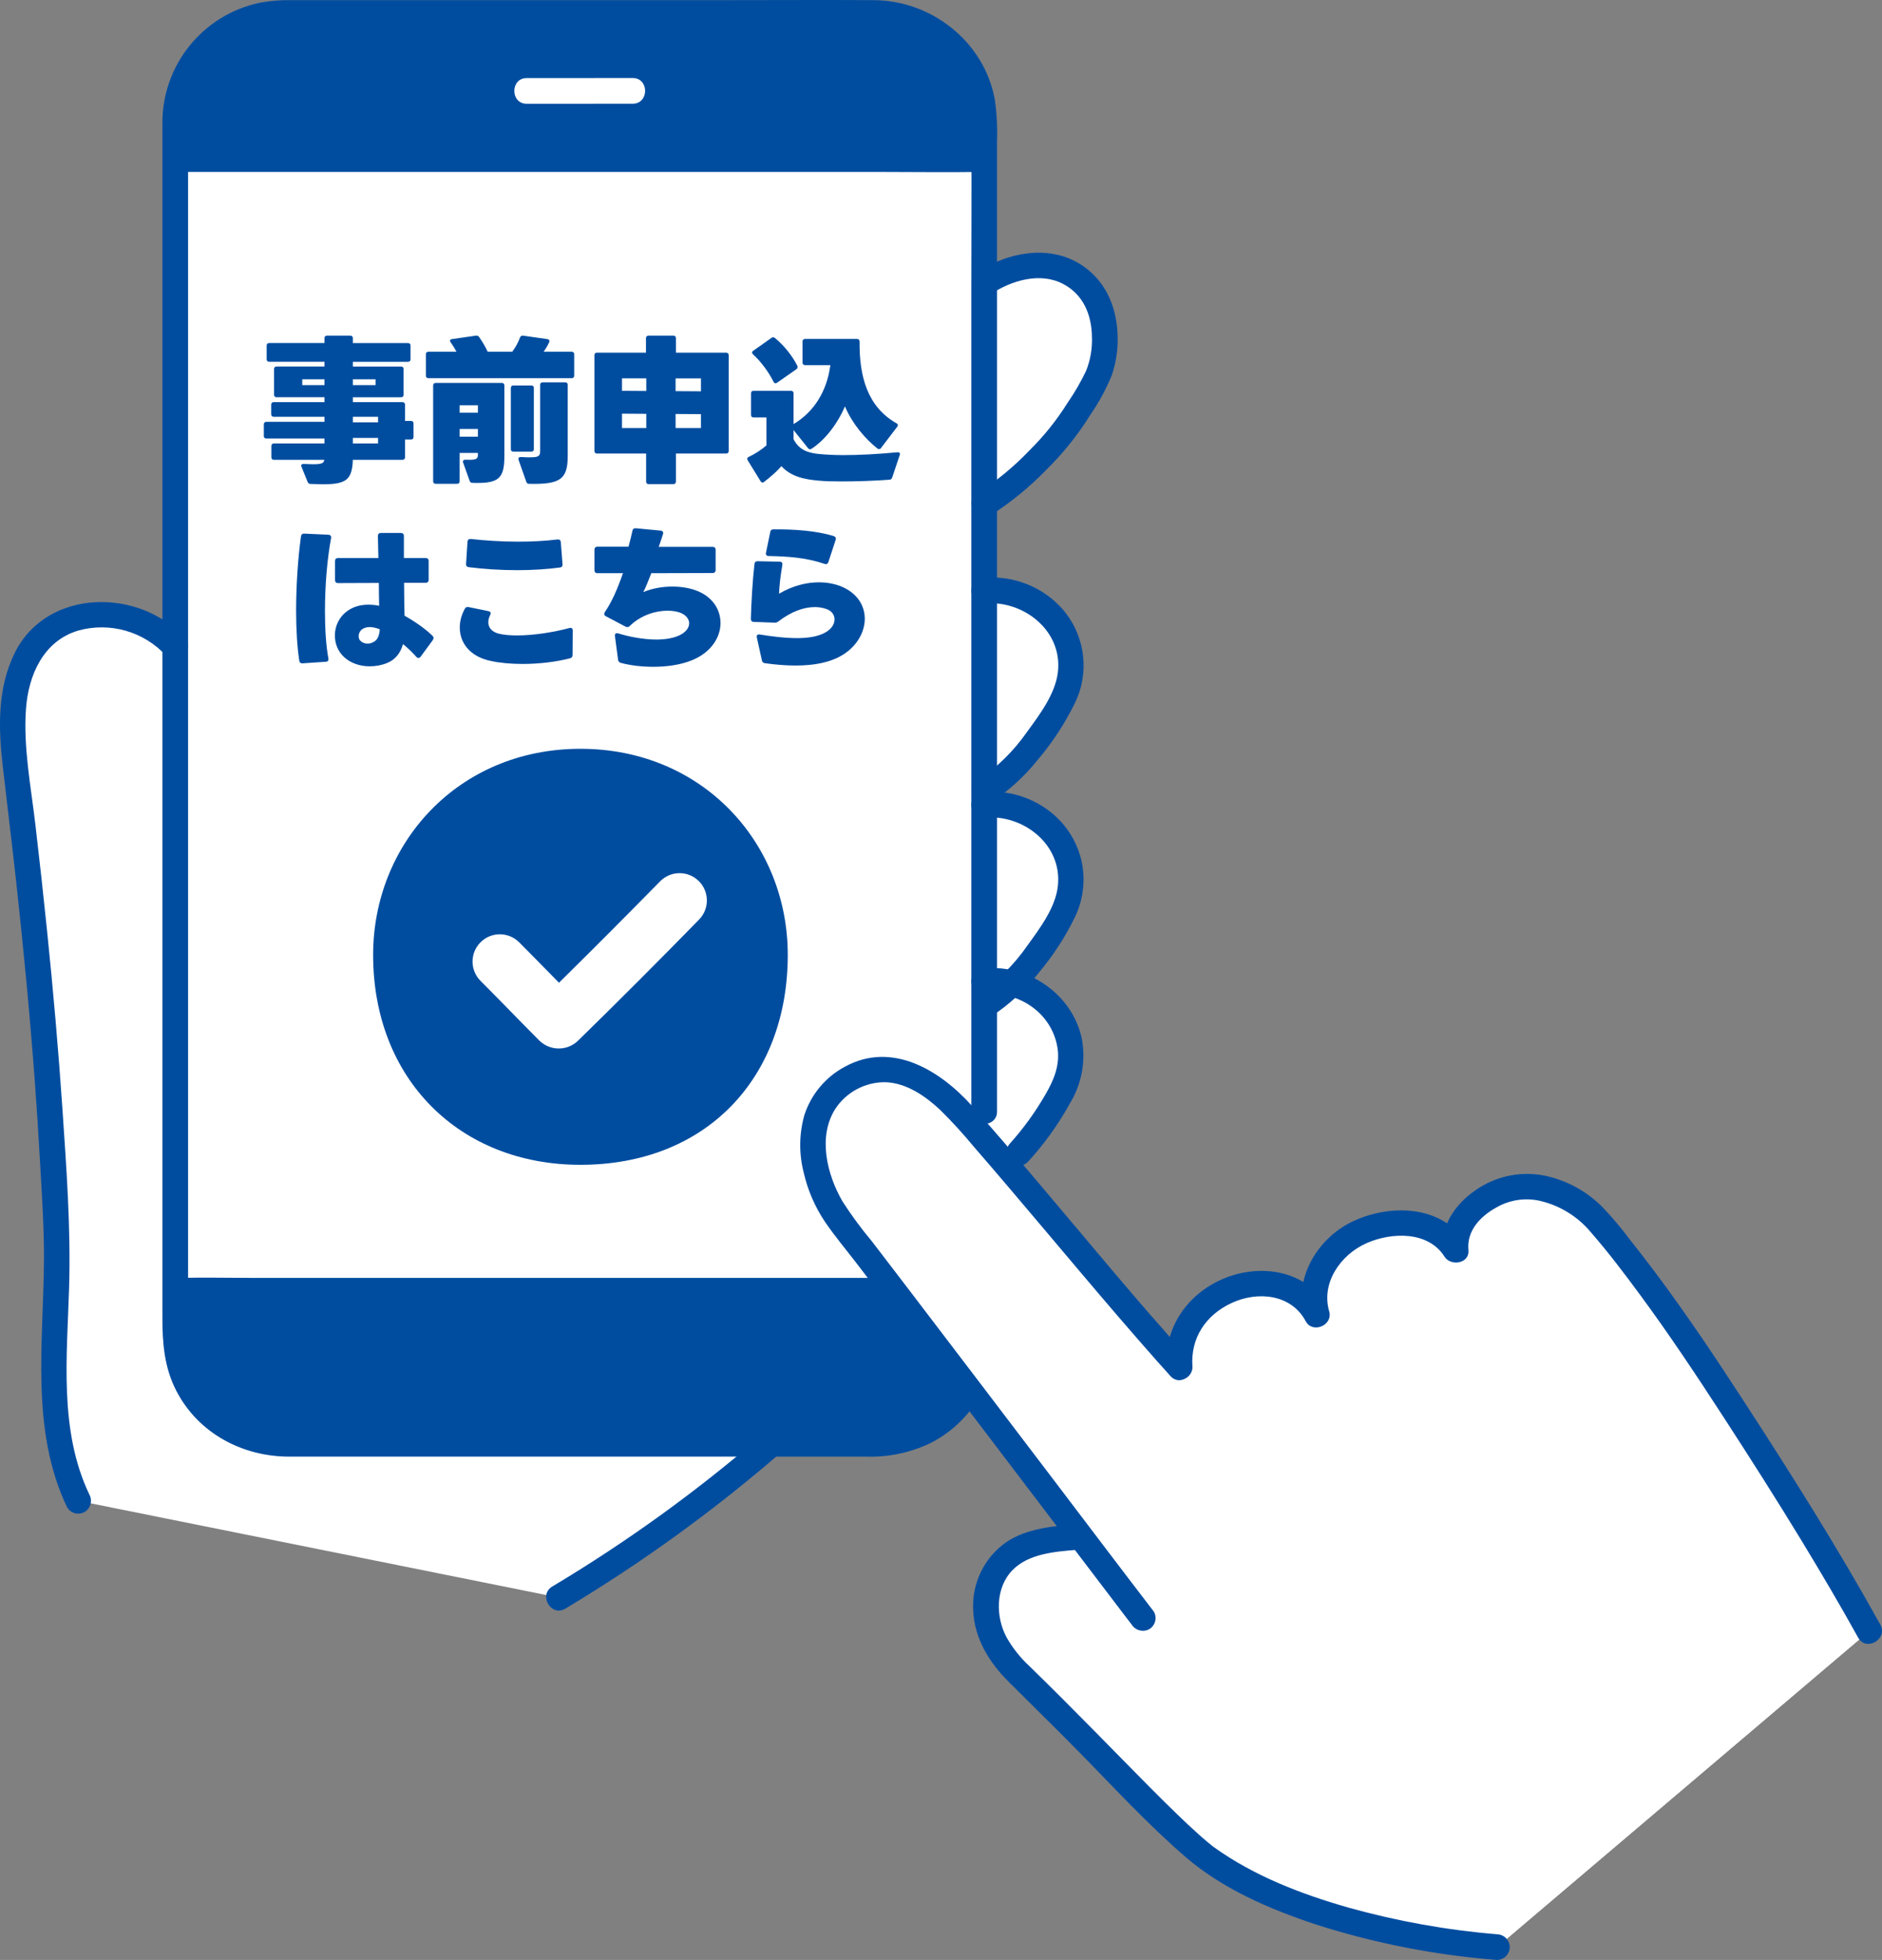
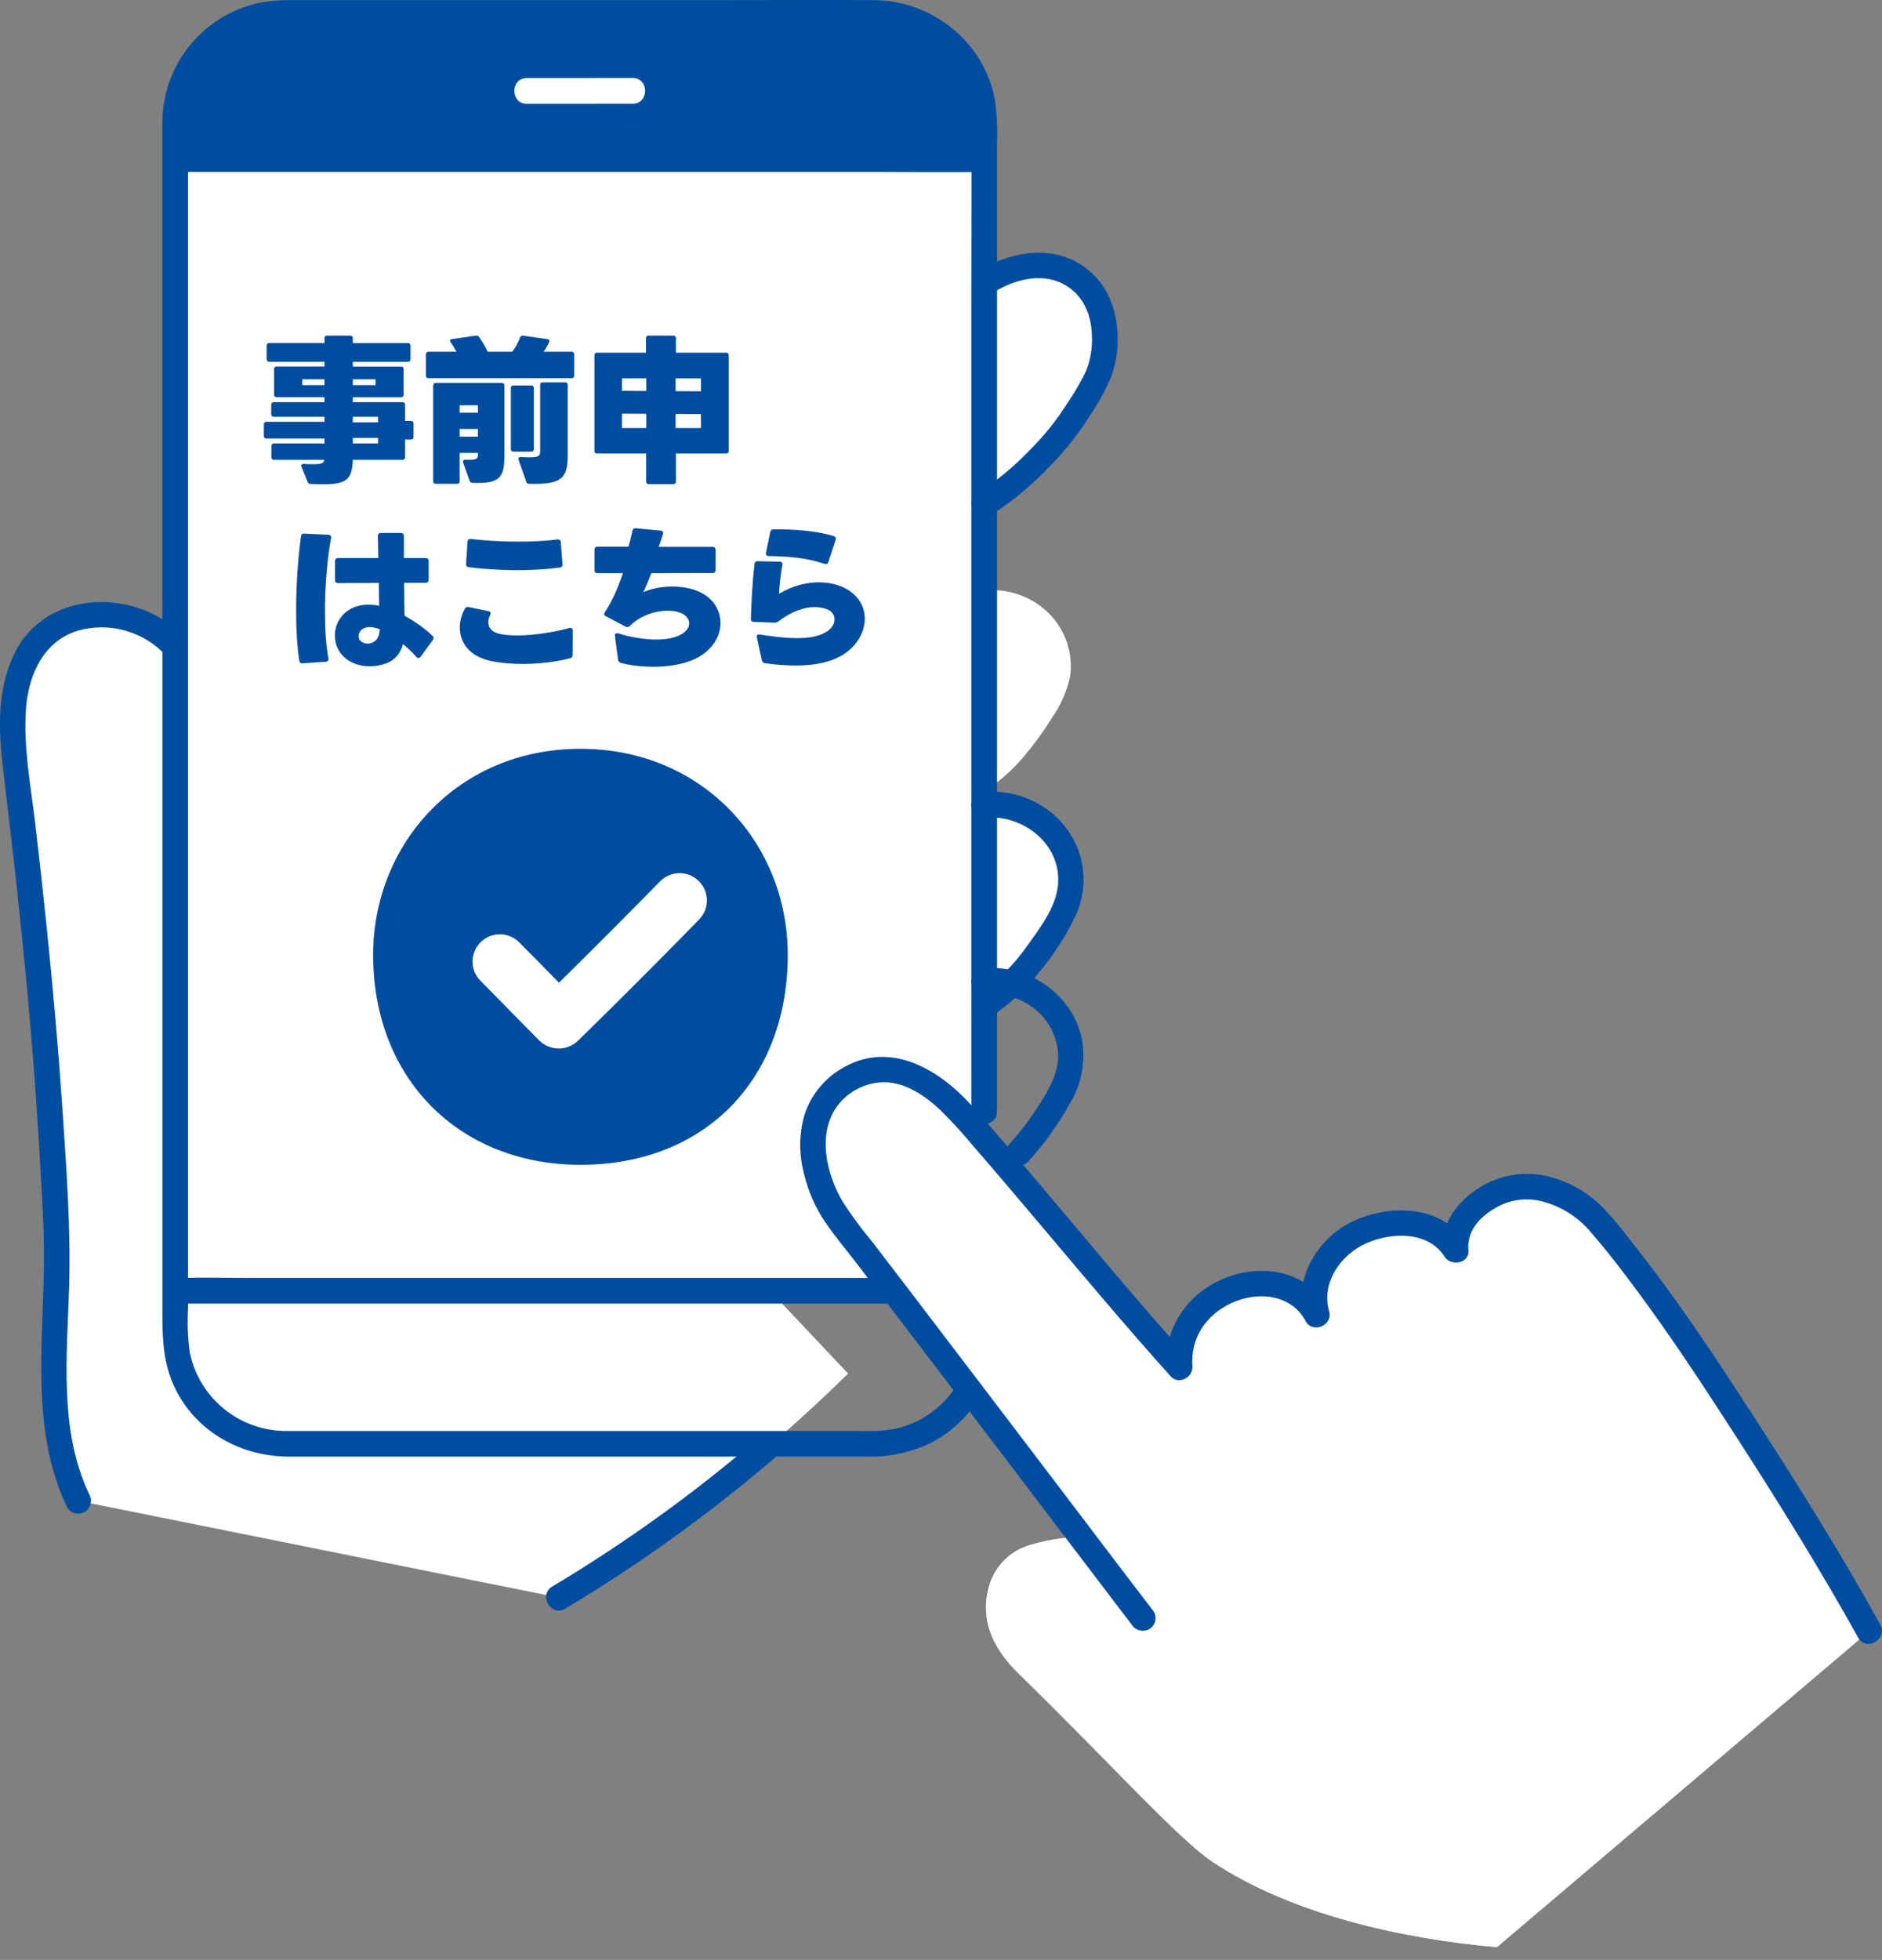
<svg xmlns="http://www.w3.org/2000/svg" id="_レイヤー_2" width="191.172" height="199.044" viewBox="0 0 191.172 199.044">
  <rect x="0" y="0" width="191.172" height="199.044" fill="#808080" stroke="none" />
  <defs>
    <style>.cls-1{fill:#fff;}.cls-1,.cls-2{stroke-width:0px;}.cls-2{fill:#004da0;}</style>
  </defs>
  <g id="_レイヤー_1-2">
-     <path class="cls-1" d="m104.178,116.289c.972-1.169,1.862-2.403,2.664-3.694.914-1.295,1.553-2.764,1.876-4.316.329-2.666-.771-5.307-2.895-6.952-2.459-1.932-5.815-2.267-8.607-.858-2.066,1.026-3.719,2.718-5.195,4.49-1.347,1.538-2.47,3.259-3.336,5.111-.866,1.863-1.174,3.936-.886,5.97.428,3.631,3.719,6.228,7.351,5.799.077-.009.153-.019.229-.031,1.484-.201,2.91-.709,4.186-1.494,1.753-1.072,3.313-2.433,4.613-4.025Z" />
    <path class="cls-1" d="m104.178,76.62c.972-1.169,1.862-2.403,2.664-3.694.914-1.295,1.553-2.764,1.876-4.316.329-2.666-.771-5.307-2.895-6.952-2.459-1.932-5.815-2.267-8.607-.858-2.066,1.026-3.719,2.718-5.195,4.49-1.347,1.538-2.47,3.259-3.336,5.111-.866,1.863-1.174,3.936-.886,5.97.429,3.632,3.721,6.228,7.353,5.799.076-.009.152-.019.227-.031,1.484-.201,2.91-.709,4.186-1.494,1.753-1.073,3.313-2.433,4.613-4.025Z" />
    <path class="cls-1" d="m104.178,98.369c.972-1.168,1.862-2.402,2.664-3.693.914-1.295,1.553-2.764,1.876-4.316.329-2.666-.771-5.307-2.895-6.952-2.46-1.932-5.815-2.266-8.607-.857-2.066,1.026-3.719,2.718-5.195,4.49-1.347,1.538-2.47,3.259-3.336,5.111-.866,1.862-1.174,3.936-.886,5.97.428,3.631,3.719,6.228,7.351,5.799.077-.009.153-.019.229-.031,1.484-.201,2.91-.709,4.186-1.494,1.754-1.072,3.313-2.433,4.613-4.025Z" />
    <path class="cls-1" d="m92.62,35.603c-.972,1.169-1.862,2.403-2.664,3.694-.914,1.295-1.552,2.764-1.875,4.316-.329,2.665.772,5.307,2.895,6.95,2.46,1.932,5.815,2.266,8.608.857,2.066-1.026,6.248-4.905,7.724-6.676,1.478-1.882,2.792-3.888,3.927-5.996.932-1.941,1.224-4.128.833-6.245-.296-1.966-1.476-3.689-3.203-4.676-1.318-.726-2.833-1.012-4.324-.816-1.484.201-2.91.71-4.186,1.494-1.77,1.046-6.406,5.521-7.734,7.097Z" />
    <path class="cls-1" d="m7.945,152.418c-3.98-8.21-1.811-18.268-2.229-27.631-.605-13.532-1.571-25.855-4.048-46.274-.495-4.082-.824-8.168,1.087-11.807s6.178-5.03,10.148-3.96c3.588.967,5.74,3.201,7.104,6.657l66.142,70.091c-8.861,8.719-18.727,16.354-29.389,22.746l-48.816-9.823Z" />
    <path class="cls-1" d="m97.655,16.15l-79.614.005h-.237v114.929h.239l81.853-.006h.079V16.152h-2.318l-.001-.002Z" />
-     <path class="cls-2" d="m92.851,131.075c-25.204,0-54.879,0-75.049.003v4.404c0,6.152,4.987,11.139,11.139,11.139h59.893c4.616-.002,8.753-2.853,10.398-7.166-2.125-2.795-4.283-5.629-6.381-8.38Z" />
    <path class="cls-2" d="m99.974,12.46c0-6.152-4.987-11.139-11.139-11.139H28.942c-6.152-0-11.139,4.987-11.14,11.138v3.698l82.172-.003v-3.694Z" />
    <path class="cls-2" d="m58.96,76.044c-12.451,0-21.058,9.643-21.058,20.928,0,12.626,8.792,21.321,21.059,21.321,12.74,0,21.059-8.776,21.059-21.321,0-11.362-8.652-20.928-21.059-20.928Zm12.032,17.363c-4.045,4.14-8.137,8.234-12.276,12.28-1.092,1.058-2.827,1.058-3.919,0-2.002-2.007-3.965-4.053-5.969-6.059-1.091-1.074-1.104-2.829-.03-3.92,1.074-1.091,2.829-1.104,3.92-.03.01.01.02.02.03.03,1.354,1.356,2.692,2.727,4.034,4.094,3.458-3.411,6.888-6.85,10.291-10.316,1.082-1.082,2.837-1.082,3.919-0,1.082,1.082,1.082,2.837 0,3.919h0Z" />
    <path class="cls-2" d="m57.419,163.37c7.735-4.631,15.053-9.925,21.87-15.824,1.274-1.099-.579-2.936-1.845-1.845-6.654,5.748-13.795,10.906-21.342,15.416-1.441.86-.13,3.117,1.317,2.253Z" />
    <path class="cls-2" d="m9.069,151.761c-3.103-6.497-2.251-14.089-2.048-21.053.176-6.001-.269-12.02-.674-18.005-.41-6.077-.946-12.144-1.569-18.203-.369-3.594-.764-7.184-1.186-10.77-.451-3.87-1.238-7.854-.951-11.762.251-3.428,1.779-6.874,5.293-7.927,3.224-.902,6.682.086,8.942,2.555,1.13,1.25,2.971-.602,1.845-1.845-4.587-5.066-13.95-5.012-17.205,1.516-1.794,3.597-1.685,7.622-1.24,11.514.466,4.078.972,8.148,1.417,12.227.719,6.584,1.351,13.178,1.84,19.783.212,2.87.398,5.741.557,8.614.176,3.144.388,6.299.375,9.449-.034,8.427-1.417,17.336,2.351,25.224.368.617,1.162.825,1.785.468.609-.373.816-1.161.468-1.785h-.002Z" />
    <path class="cls-2" d="m104.451,117.953c1.643-1.802,3.069-3.791,4.247-5.926,1.179-1.945,1.606-4.255,1.202-6.493-.918-4.507-5.393-7.624-9.927-7.184-.713.019-1.286.592-1.305,1.305.005.719.586,1.3,1.305,1.305,3.498-.34,6.883,1.898,7.448,5.467.272,1.698-.369,3.256-1.212,4.697-1.022,1.784-2.229,3.455-3.603,4.984-1.133,1.236.707,3.087,1.845,1.845v-.001Z" />
-     <path class="cls-2" d="m100.631,81.513c1.819-1.19,3.437-2.662,4.793-4.361,1.458-1.724,2.703-3.619,3.708-5.641,1.853-3.67.891-8.135-2.308-10.716-1.925-1.562-4.379-2.321-6.85-2.118-.713.019-1.286.592-1.305,1.305.005.719.586,1.3,1.305,1.305,3.96-.374,7.984,2.746,7.484,6.977-.263,2.229-1.878,4.342-3.158,6.101-1.347,1.923-3.037,3.582-4.984,4.893-1.406.908-.099,3.168,1.317,2.253l-.001.002Z" />
    <path class="cls-2" d="m99.972,83.04c3.957-.383,7.955,2.731,7.484,6.947-.245,2.202-1.828,4.282-3.085,6.023-1.358,1.967-3.073,3.663-5.056,4.998-1.409.904-.102,3.164,1.317,2.253,1.855-1.212,3.501-2.717,4.872-4.458,1.453-1.724,2.689-3.621,3.678-5.648.897-1.844,1.119-3.944.627-5.934-.471-1.836-1.516-3.472-2.984-4.671-1.923-1.566-4.379-2.326-6.85-2.12-.713.019-1.286.592-1.305,1.305.005.719.586,1.3,1.305,1.305l-.003.001Z" />
    <path class="cls-2" d="m100.631,29.879c2.083-1.386,5.01-2.283,7.371-1.038,2.043,1.078,2.877,3.119,2.916,5.344.048,1.185-.153,2.367-.59,3.47-.544,1.139-1.178,2.233-1.896,3.271-1.093,1.743-2.384,3.354-3.848,4.801-1.579,1.655-3.348,3.116-5.271,4.354-1.443.856-.132,3.113,1.317,2.253,2.038-1.303,3.919-2.838,5.605-4.573,1.748-1.713,3.284-3.631,4.572-5.712.838-1.221,1.545-2.527,2.111-3.896.489-1.412.691-2.907.593-4.398-.153-2.833-1.343-5.421-3.813-6.948-3.208-1.984-7.388-1.175-10.384.82-1.391.924-.086,3.188,1.317,2.253h-.002Z" />
    <path class="cls-1" d="m53.505,10.538c3.588,0,7.177-.002,10.765-.005,1.679,0,1.682-2.61,0-2.61-3.588,0-7.177.002-10.765.005-1.679,0-1.682,2.61,0,2.61Z" />
    <path class="cls-2" d="m101.277,112.882V14.362c.053-1.421-.023-2.844-.226-4.252C99.988,4.254,94.65.05,88.776.014,83.805-.017,78.832.014,73.86.014H29.522c-1.048-.016-2.096.072-3.127.263-5.789,1.213-9.926,6.33-9.9,12.245-.003.547,0,1.095,0,1.643v119.622c0,2.601.185,5.088,1.422,7.473,2.229,4.295,6.704,6.668,11.452,6.668h58.62c2.246.071,4.477-.396,6.506-1.362,1.417-.717,2.68-1.705,3.716-2.908.511-.59.969-1.224,1.367-1.895.372-.637.965-1.554.965-2.305,0-1.679-2.61-1.682-2.61,0,0-.357-.101.036-.139.095-.109.163-.18.369-.272.544-.19.354-.4.698-.627,1.03-1.325,1.889-3.269,3.254-5.496,3.857-1.626.439-3.316.338-4.986.338H29.184c-4.791.06-8.95-3.291-9.909-7.986-.2-1.481-.257-2.978-.17-4.471V14.001c0-.5-.003-1,0-1.501-.008-2.36.83-4.645,2.363-6.44,1.88-2.168,4.603-3.421,7.473-3.438h55.786c1.365,0,2.729-.01,4.094,0,5.429.051,9.813,4.448,9.847,9.877.038,5.659,0,11.32,0,16.978v83.404c0,1.679,2.61,1.682,2.61,0Z" />
    <path class="cls-2" d="m18.039,132.387h74.811c1.679,0,1.682-2.61,0-2.61H25.615c-2.458,0-4.925-.059-7.382,0h-.192c-1.679,0-1.682,2.61,0,2.61h-.002Z" />
    <path class="cls-2" d="m18.041,17.46h71.221c3.454,0,6.913.054,10.367,0h.265c1.679,0,1.682-2.61,0-2.61H28.589c-3.43,0-6.866-.054-10.295,0h-.253c-1.679,0-1.682,2.61,0,2.61Z" />
    <path class="cls-1" d="m152.057,197.739c-9.276-.797-20.819-3.25-28.978-8.723-3.416-2.291-11.091-10.788-19.6-19.052-2.602-2.526-4.003-5.465-2.99-8.947.593-2.005,2.176-3.563,4.191-4.124,1.557-.458,3.163-.731,4.784-.812l.321-.027c-6.924-9.108-17.413-22.927-24.485-32.117-2.555-3.322-4.553-10.204.04-13.739,4.458-3.431,8.994-.829,12.303,2.841,5.258,5.832,16.748,19.829,22.179,25.783-.29-3.337,1.474-6.564,5.642-8.04,3.256-1.153,6.81-.154,8.294,2.735-.924-2.995.739-6.695,4.304-8.354s7.933-1.272,9.793,1.794c-.34-2.889,2.277-5.159,4.846-6.076,2.764-.987,6.921-.118,9.955,3.501,5.901,7.037,10.681,14.452,14.832,20.861,6.062,9.361,10.183,16.423,12.38,20.401l-37.811,32.095Z" />
    <path class="cls-1" d="m152.057,197.739c-9.276-.797-20.819-3.25-28.978-8.723-3.416-2.291-11.091-10.788-19.6-19.052-2.602-2.526-4.003-5.465-2.99-8.947.593-2.005,2.176-3.563,4.191-4.124,1.557-.458,3.163-.731,4.784-.812l.321-.027c-6.924-9.108-17.413-22.927-24.485-32.117-2.555-3.322-4.553-10.204.04-13.739,4.458-3.431,8.994-.829,12.303,2.841,5.258,5.832,16.748,19.829,22.179,25.783-.29-3.337,1.474-6.564,5.642-8.04,3.256-1.153,6.81-.154,8.294,2.735-.924-2.995.739-6.695,4.304-8.354s7.933-1.272,9.793,1.794c-.34-2.889,2.277-5.159,4.846-6.076,2.764-.987,6.921-.118,9.955,3.501,5.901,7.037,10.681,14.452,14.832,20.861,6.062,9.361,10.183,16.423,12.38,20.401l-37.811,32.095Z" />
    <path class="cls-2" d="m117.204,163.664c-3.386-4.408-6.735-8.845-10.097-13.27-4.999-6.58-10.005-13.156-15.017-19.727-1.176-1.538-2.353-3.076-3.531-4.612-1.077-1.283-2.071-2.633-2.977-4.042-1.585-2.73-2.531-6.583-.73-9.406,1.126-1.709,3.044-2.728,5.091-2.704,2.141.074,4.078,1.423,5.585,2.839,1.189,1.177,2.318,2.414,3.383,3.705,1.169,1.344,2.328,2.694,3.48,4.051,5.024,5.897,9.957,11.877,15.094,17.676.468.528.939,1.054,1.414,1.577,1.134,1.244,2.975-.605,1.845-1.845-5.216-5.726-10.125-11.737-15.137-17.64-2.27-2.674-4.536-5.357-6.881-7.966-3.251-3.615-8.113-6.594-12.912-3.966-1.959,1.047-3.434,2.814-4.113,4.929-.532,1.902-.553,3.91-.061,5.823.408,1.786,1.141,3.481,2.163,5.002,1.019,1.495,2.204,2.896,3.304,4.333,5.168,6.745,10.319,13.503,15.453,20.274,3.886,5.114,7.774,10.227,11.663,15.338.242.318.485.635.729.951.379.603,1.16.807,1.785.468.618-.367.827-1.162.468-1.785l.001-.003Z" />
-     <path class="cls-2" d="m152.057,196.434c-5.108-.423-10.164-1.331-15.099-2.712-4.763-1.359-9.577-3.208-13.626-6.117-.079-.048-.153-.104-.22-.167-.142-.115-.285-.229-.426-.347-.316-.263-.626-.532-.932-.806-.735-.652-1.449-1.332-2.157-2.016-1.801-1.74-3.556-3.526-5.311-5.311-2.095-2.131-4.186-4.266-6.301-6.379-1.124-1.124-2.255-2.241-3.394-3.351-.929-.855-1.72-1.848-2.344-2.945-1.126-2.1-1.142-5.037.598-6.826,1.631-1.676,4.312-1.884,6.614-2.07.713-.017,1.287-.592,1.305-1.305-.005-.719-.586-1.3-1.305-1.305-2.392.194-5.17.435-7.222,1.82-2.254,1.567-3.535,4.191-3.382,6.933.109,2.81,1.594,5.252,3.537,7.199,2.355,2.359,4.744,4.684,7.083,7.06,3.588,3.643,7.083,7.464,10.963,10.807,3.776,3.253,8.571,5.306,13.262,6.856,5.959,1.903,12.119,3.109,18.356,3.592.718-.006,1.299-.587,1.305-1.305-.014-.715-.59-1.29-1.305-1.305l.001 0Z" />
    <path class="cls-2" d="m121.129,138.823c-.222-2.905,1.322-5.266,3.987-6.501,2.629-1.219,6.04-.907,7.517,1.855.698,1.305,2.798.413,2.385-1.005-.835-2.867,1.126-5.74,3.795-6.922,2.52-1.116,6.269-1.25,7.918,1.368.637,1.011,2.561.707,2.431-.659-.187-1.964,1.192-3.418,2.812-4.32,1.353-.788,2.956-1.031,4.482-.68,2.008.474,3.808,1.587,5.131,3.171,1.759,2.012,3.381,4.161,4.967,6.31,3.002,4.064,5.796,8.274,8.546,12.511,2.711,4.178,5.389,8.377,7.975,12.633,1.947,3.208,3.855,6.437,5.67,9.719.816,1.468,3.067.155,2.253-1.317-4.207-7.607-8.853-14.968-13.583-22.257-2.955-4.553-5.959-9.076-9.214-13.421-.863-1.153-1.743-2.293-2.639-3.421-.852-1.14-1.769-2.229-2.747-3.262-1.611-1.64-3.672-2.766-5.922-3.234-2.262-.449-4.61-.024-6.571,1.191-2.206,1.351-4.027,3.664-3.769,6.376l2.431-.658c-2.421-3.845-7.486-4.056-11.305-2.385-3.751,1.64-6.371,5.852-5.176,9.949l2.385-1.005c-2.092-3.912-6.905-4.6-10.696-2.965-3.586,1.546-5.975,4.962-5.671,8.928.017.714.591,1.288,1.305,1.305.718-.006,1.299-.587,1.305-1.305v.002Z" />
    <path class="cls-2" d="m33.217,34.087h2.369c.16,0,.256.096.256.256v.496h5.603c.16,0,.256.096.256.256v1.393c0,.16-.096.256-.256.256h-5.603v.48h4.898c.16,0,.256.096.256.256v2.609c0,.16-.096.256-.256.256h-4.898v.496h5.043c.159,0,.256.096.256.256v1.649h.608c.16,0,.256.096.256.256v1.376c0,.16-.096.256-.256.256h-.608v1.809c0,.16-.097.256-.256.256h-5.043c-.079,2.353-.912,2.593-4.289,2.449-.16,0-.256-.08-.305-.208l-.624-1.537c-.016-.048-.032-.08-.032-.112,0-.144.16-.176.272-.176,1.648.08,2.001.032,2.081-.416h-5.122c-.16,0-.256-.096-.256-.256v-1.152c0-.16.096-.256.256-.256h5.138v-.497h-5.906c-.16,0-.256-.096-.256-.256v-1.185c0-.16.096-.256.256-.256h5.906v-.513h-5.154c-.16,0-.256-.096-.256-.256v-.977c0-.16.096-.256.256-.256h5.154v-.496h-4.866c-.159,0-.256-.096-.256-.256v-2.609c0-.16.097-.256.256-.256h4.866v-.48h-5.618c-.16,0-.256-.096-.256-.256v-1.393c0-.16.096-.256.256-.256h5.618v-.496c0-.16.096-.256.256-.256Zm-.256,4.434h-2.257v.592h2.257v-.592Zm2.881.592h2.306v-.592h-2.306v.592Zm2.562,3.217h-2.562v.561h2.562v-.561Zm0,2.145h-2.562v.561h2.562v-.561Z" />
    <path class="cls-2" d="m45.776,34.759c-.049-.064-.064-.112-.064-.16,0-.08.064-.144.192-.16l2.433-.352c.145-.016.24.016.336.144.32.464.641.993.864,1.489h2.497c.337-.448.625-.977.785-1.44.063-.145.159-.208.319-.192l2.465.352c.177.032.257.16.177.32-.145.336-.353.672-.561.96h2.85c.16,0,.256.096.256.256v2.177c0,.16-.096.256-.256.256h-14.55c-.16,0-.257-.096-.257-.256v-2.177c0-.16.097-.256.257-.256h2.849c-.16-.304-.352-.625-.592-.96Zm5.458,4.386v7.155c0,2.289-.544,2.833-3.249,2.737-.16,0-.24-.08-.288-.224l-.656-1.841c-.017-.032-.017-.064-.017-.096,0-.112.08-.192.24-.192h.016c1.041.048,1.265-.048,1.265-.48v-.208h-1.856v2.881c0,.16-.096.256-.256.256h-2.177c-.16,0-.257-.096-.257-.256v-9.732c0-.16.097-.256.257-.256h6.723c.16,0,.256.096.256.256Zm-2.689,2.017h-1.856v.752h1.856v-.752Zm0,2.401h-1.856v.784h1.856v-.784Zm5.683-4.162v6.21c0,.16-.096.256-.256.256h-1.825c-.16,0-.256-.096-.256-.256v-6.21c0-.16.096-.256.256-.256h1.825c.16,0,.256.096.256.256Zm3.441-.32v7.203c0,2.353-.704,2.929-3.922,2.85-.16,0-.24-.064-.288-.208l-.784-2.225c-.016-.032-.016-.064-.016-.096,0-.16.128-.192.256-.192,1.776.096,1.953,0,1.953-.625v-6.707c0-.16.096-.256.256-.256h2.289c.16,0,.256.096.256.256Z" />
    <path class="cls-2" d="m65.873,34.087h2.529c.16,0,.256.096.256.256v1.473h5.105c.16,0,.257.096.257.256v9.732c0,.16-.097.256-.257.256h-5.105v2.849c0,.16-.096.256-.256.256h-2.514c-.16,0-.256-.096-.256-.256v-2.849h-4.994c-.16,0-.256-.096-.256-.256v-9.732c0-.16.096-.256.256-.256h4.979v-1.473c0-.16.096-.256.256-.256Zm-.225,4.338h-2.465v1.265l2.465.016v-1.28Zm0,3.602l-2.465-.016v1.457h2.465v-1.44Zm2.978-2.305l2.577.016v-1.312h-2.577v1.296Zm2.577,2.337l-2.577-.016v1.425h2.577v-1.409Z" />
-     <path class="cls-2" d="m84.307,37.32c0-.048.016-.08.031-.112v-.128h-2.561c-.16,0-.256-.096-.256-.256v-2.145c0-.16.096-.256.256-.256h5.282c.16,0,.256.096.256.272-.032,3.489.769,6.595,3.745,8.291.097.048.145.112.145.192,0,.048-.017.096-.064.16l-1.648,2.161c-.064.08-.128.112-.192.112-.063,0-.111-.016-.176-.064-1.28-1.024-2.545-2.513-3.297-4.274-.769,1.792-2.018,3.409-3.394,4.306-.064.032-.112.048-.16.048-.064,0-.128-.032-.192-.112l-1.473-1.841v.928c.496.96,1.249,1.377,2.594,1.505.704.064,1.536.112,2.48.112,1.553,0,3.409-.096,5.475-.288.208-.016.304.096.24.272l-.769,2.289c-.048.144-.128.208-.272.224-1.488.112-3.281.176-4.834.176-.896,0-1.713-.016-2.353-.08-1.489-.128-2.833-.416-3.794-1.473-.48.56-1.12,1.104-1.761,1.601-.048.048-.112.064-.16.064-.063,0-.144-.048-.191-.128l-1.312-2.129c-.032-.048-.049-.112-.049-.144,0-.096.049-.16.16-.208.656-.304,1.297-.736,1.793-1.168v-2.833h-1.312c-.16,0-.256-.096-.256-.256v-2.193c0-.16.096-.256.256-.256h3.81c.16,0,.256.096.256.256v3.121c2.193-1.296,3.361-3.473,3.698-5.746Zm-3.41.176l-1.969,1.376c-.048.032-.111.048-.16.048-.08,0-.144-.048-.191-.144-.496-.992-1.265-2.049-2.081-2.785-.064-.064-.096-.128-.096-.192s.031-.128.111-.176l1.857-1.312c.048-.032.111-.064.159-.064.064,0,.129.032.192.08.912.736,1.761,1.809,2.273,2.817.063.144.031.256-.097.353Z" />
    <path class="cls-2" d="m30.399,67.093c-.208-1.361-.32-3.137-.32-5.058,0-2.529.177-5.282.496-7.571.032-.192.145-.288.337-.272l2.448.112c.208.016.305.144.272.336-.4,2.129-.624,4.882-.624,7.411,0,1.841.111,3.553.352,4.818.032.192-.048.32-.256.336l-2.369.16c-.191.016-.304-.08-.336-.272Zm7.155.576c-.961,0-1.938-.304-2.625-.96-.625-.592-.913-1.376-.913-2.177,0-.944.433-1.889,1.265-2.481.641-.464,1.377-.641,2.145-.641.353,0,.721.032,1.089.112-.016-.736-.032-1.537-.032-2.321l-4.146.016c-.192,0-.304-.112-.304-.304v-1.937c0-.208.111-.304.304-.304h4.098c-.016-.816-.032-1.584-.048-2.241,0-.192.096-.304.304-.304h2.033c.192,0,.304.112.304.304v2.241h2.209c.192,0,.305.096.305.304v1.905c0,.192-.112.304-.305.304h-2.192c.016,1.168.016,2.305.048,3.345,1.072.592,2.192,1.393,2.849,2.049.064.064.097.144.097.208,0,.08-.032.144-.08.224l-1.232,1.681c-.064.08-.145.128-.225.128-.063,0-.144-.032-.208-.112-.432-.48-.88-.913-1.36-1.296-.256.944-.816,1.601-1.616,1.92-.545.224-1.153.336-1.761.336Zm0-3.986c-.337,0-.625.096-.833.272-.191.176-.288.416-.288.64,0,.192.048.352.16.464.208.208.465.304.736.304.256,0,.513-.08.736-.24.336-.224.48-.688.513-1.217-.368-.144-.721-.224-1.024-.224Z" />
    <path class="cls-2" d="m46.703,63.732c0-.641.176-1.297.513-1.905.08-.16.208-.208.384-.176l2.017.416c.225.048.272.192.177.384-.129.256-.192.512-.192.736,0,.56.368.993,1.072,1.168.528.128,1.169.176,1.856.176,1.681,0,3.698-.32,5.314-.752.208-.064.336.048.336.256l-.016,2.481c0,.176-.08.288-.256.336-1.409.368-3.153.576-4.818.576-1.152,0-2.289-.096-3.233-.304-2.161-.448-3.153-1.873-3.153-3.393Zm5.826-5.827c-1.664,0-3.377-.112-4.914-.304-.191-.032-.288-.144-.271-.336l.144-2.241c.017-.208.128-.304.337-.288,1.456.16,3.121.272,4.802.272,1.345,0,2.721-.064,4.001-.224.192-.016.32.064.337.272l.176,2.241c.016.192-.064.304-.256.336-1.297.176-2.817.272-4.354.272Z" />
    <path class="cls-2" d="m62.784,66.997l-.32-2.401c-.031-.24.112-.336.337-.272,1.024.32,2.497.624,3.873.624.881,0,1.713-.128,2.354-.432.656-.32.976-.769.976-1.216,0-.4-.271-.785-.784-1.024-.352-.16-.832-.256-1.408-.256-1.169,0-2.673.416-3.842,1.553-.08.08-.16.112-.24.112-.063,0-.128-.016-.191-.048l-2.001-1.057c-.112-.064-.16-.128-.16-.224,0-.064.016-.128.063-.192.721-1.072,1.249-2.273,1.841-3.954h-2.593c-.192,0-.304-.112-.304-.304v-2.081c0-.192.111-.304.304-.304h3.153c.16-.576.32-1.201.4-1.617.032-.176.144-.272.336-.256l2.529.24c.208.016.304.16.24.352-.097.336-.272.816-.433,1.297h5.475c.191,0,.304.112.304.304v2.049c0,.192-.112.304-.304.304l-6.227.016c-.32.8-.561,1.44-.816,1.921.912-.384,1.937-.56,2.945-.56.864,0,1.696.128,2.385.384,1.664.592,2.513,1.921,2.513,3.313,0,1.457-.944,2.977-2.881,3.777-1.169.48-2.577.672-3.938.672-1.201,0-2.369-.144-3.313-.4-.16-.048-.256-.16-.272-.32Z" />
    <path class="cls-2" d="m77.392,67.061l-.513-2.321c-.048-.224.064-.336.288-.304,1.12.176,2.497.368,3.794.368,1.248,0,2.4-.192,3.153-.752.448-.336.656-.752.656-1.152,0-.448-.272-.848-.801-1.041-.352-.128-.769-.208-1.2-.208-1.104,0-2.417.464-3.697,1.457-.129.096-.225.128-.385.128l-2.129-.08c-.191,0-.288-.128-.288-.32.048-1.665.177-3.938.368-5.554.017-.192.128-.288.32-.288l2.241.048c.224,0,.304.128.271.336-.176,1.024-.304,2.064-.336,2.913,1.488-.864,2.881-1.153,4.05-1.153.929,0,1.729.192,2.305.433,1.617.688,2.354,1.953,2.354,3.265,0,1.201-.625,2.465-1.793,3.361-1.345,1.041-3.249,1.393-5.25,1.393-1.024,0-2.081-.096-3.105-.24-.16-.016-.272-.128-.304-.288Zm.688-10.596c-.208,0-.319-.128-.271-.336l.432-2.097c.032-.192.145-.272.353-.272,2.032-.016,4.338.128,6.099.688.191.064.256.208.191.384l-.736,2.241c-.063.192-.191.256-.384.192-1.953-.656-3.714-.752-5.683-.8Z" />
  </g>
</svg>